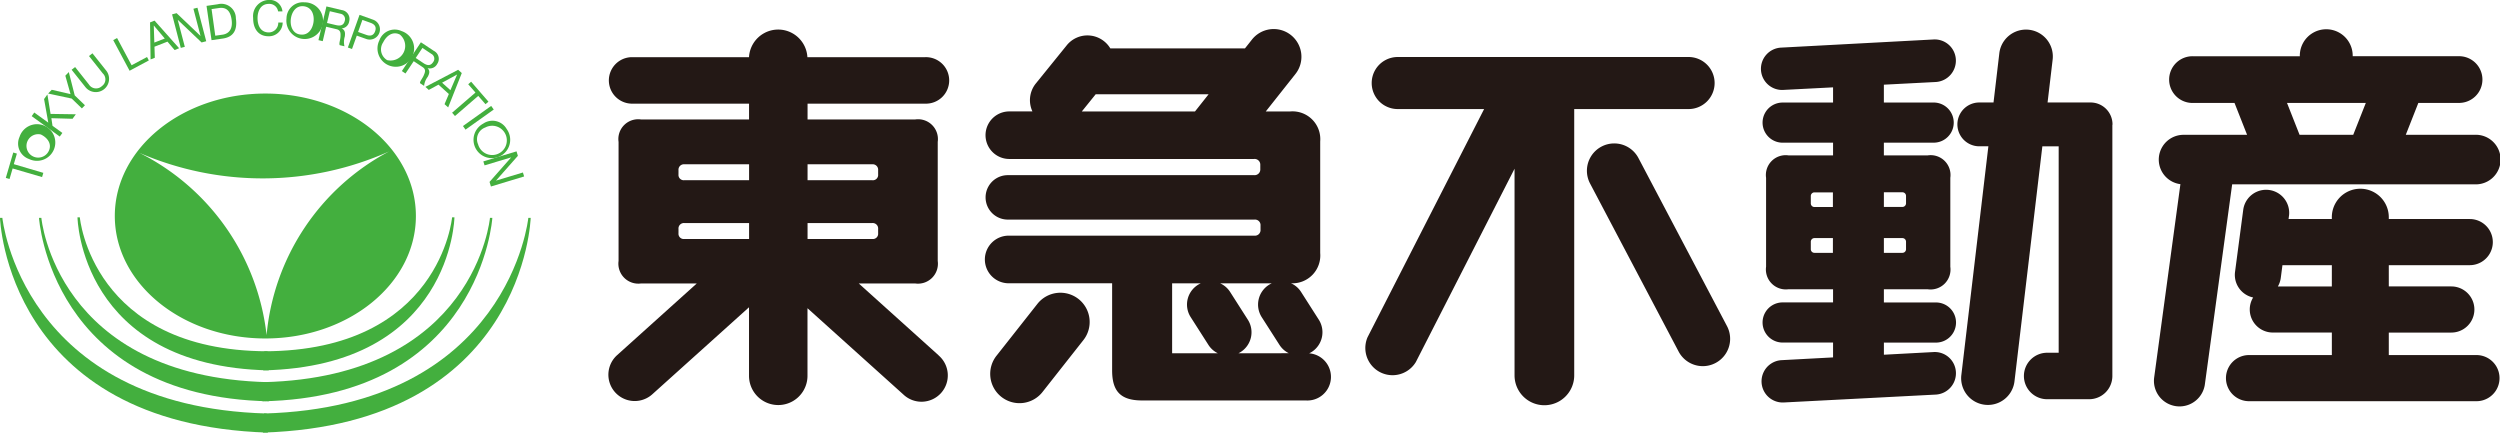
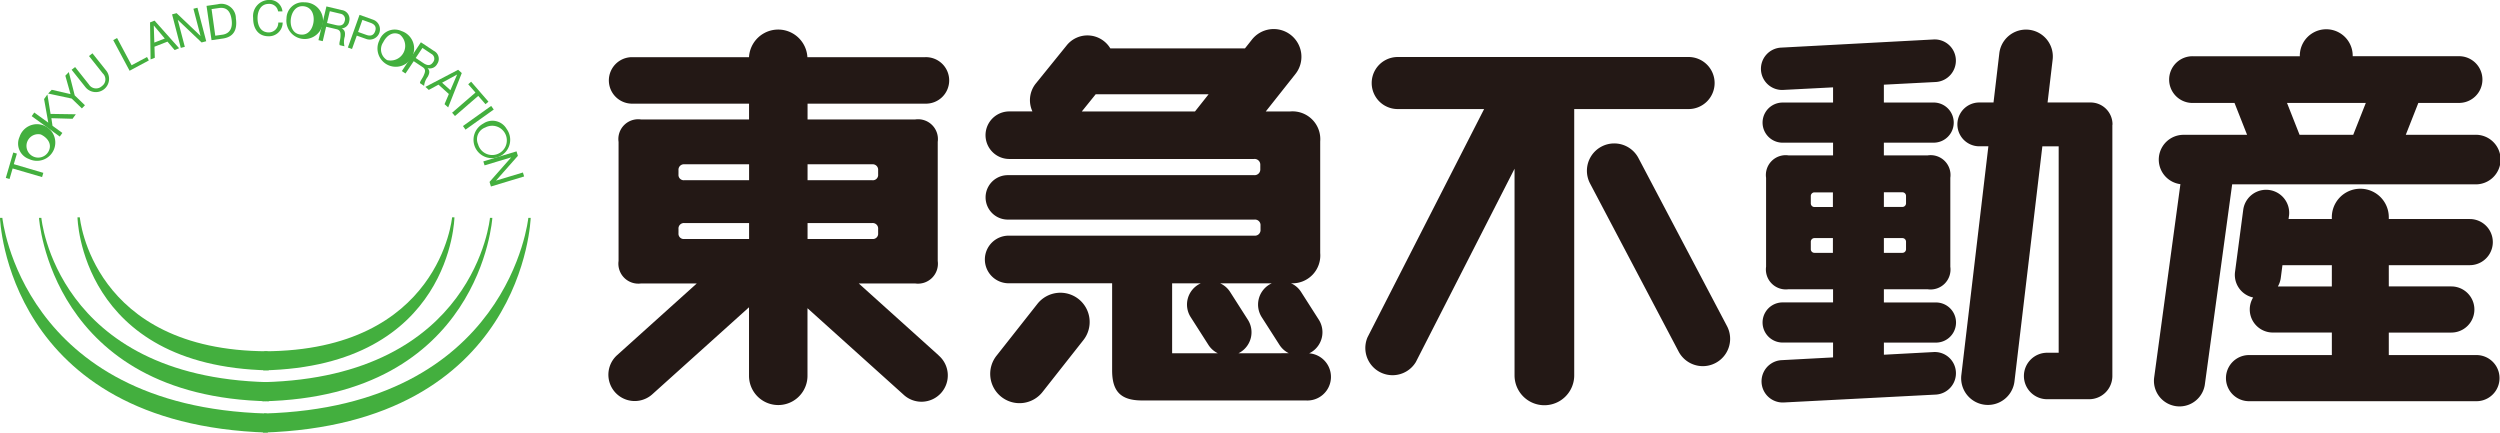
<svg xmlns="http://www.w3.org/2000/svg" width="137.835" height="23.854">
  <g data-name="Group 2706">
    <g data-name="Group 2697">
      <g data-name="Group 2695">
        <g data-name="Group 2694" fill="#43af3e">
-           <path data-name="Path 3556" d="M14.63 5.158c-4.585 0-8.3 3.023-8.3 6.751s3.716 6.752 8.3 6.752 8.3-3.022 8.3-6.752-3.715-6.751-8.3-6.751zm.068 13.318A12.843 12.843 0 007.669 8.419a17.09 17.09 0 0013.785-.071 12.781 12.781 0 00-6.756 10.128z" />
          <path data-name="Path 3557" d="M14.749 19.367c-9.69-.022-10.348-7.383-10.348-7.383h-.129s.136 8.212 10.543 8.436" />
          <path data-name="Path 3558" d="M14.766 21.07C3.078 20.78 2.28 12.011 2.28 12.011h-.13s.622 9.874 12.682 10.114" />
          <path data-name="Path 3559" d="M14.701 22.798C1.186 22.416.13 12.011.13 12.011H0s.333 11.386 14.766 11.84" />
          <path data-name="Path 3560" d="M14.559 22.798c13.515-.382 14.57-10.787 14.57-10.787h.13s-.333 11.386-14.766 11.84" />
          <path data-name="Path 3561" d="M14.527 21.07c11.688-.29 12.487-9.059 12.487-9.059h.131s-.623 9.874-12.683 10.114" />
          <path data-name="Path 3562" d="M14.577 19.367c9.69-.022 10.348-7.383 10.348-7.383h.13s-.138 8.212-10.543 8.436" />
        </g>
      </g>
      <g data-name="Group 2696" fill="#43af3e">
        <path data-name="Path 3563" d="M.696 9.288l-.17.581-.206-.06.411-1.4.2.06-.17.582 1.628.479-.069.233z" />
        <path data-name="Path 3564" d="M1.077 7.549a1.01 1.01 0 11.525 1.219.9.9 0 01-.525-1.219zm1.612.773c.192-.4-.09-.742-.438-.908a.646.646 0 10.438.908z" />
        <path data-name="Path 3565" d="M1.748 6.404l.141-.2.773.558-.232-1.3.183-.255.175 1.073 1.392.021-.18.248-1.168-.033.063.42.543.393-.143.2z" />
        <path data-name="Path 3566" d="M4.12 5.26l.563.543-.168.174-.562-.542-1.3-.278.2-.207 1.035.239-.286-1.015.191-.2z" />
        <path data-name="Path 3567" d="M5.855 3.891a.732.732 0 11-1.147.91l-.759-.955.191-.151.758.956a.467.467 0 00.722.095.451.451 0 00.046-.7l-.759-.956.19-.151z" />
        <path data-name="Path 3568" d="M6.242 2.212l.213-.115.8 1.5.851-.455.1.19-1.061.569z" />
        <path data-name="Path 3569" d="M8.272 1.236l.248-.1 1.356 1.523-.249.1-.394-.464-.717.28.019.61-.233.091zm.237 1.111l.575-.223-.606-.721z" />
        <path data-name="Path 3570" d="M9.487.792l.25-.066 1.32 1.257-.393-1.5.222-.058.484 1.848-.255.068-1.309-1.243h-.005l.389 1.484-.222.058z" />
        <path data-name="Path 3571" d="M11.387.324l.618-.089a.8.8 0 011 .775c.091.634-.123 1.03-.724 1.116l-.618.089zm.482 1.645l.4-.057c.165-.024.6-.136.5-.832-.065-.451-.263-.7-.705-.636l-.4.058z" />
        <path data-name="Path 3572" d="M15.332.627a.484.484 0 00-.505-.412c-.432-.006-.621.366-.627.765-.005.436.173.8.61.808a.526.526 0 00.532-.544h.243a.757.757 0 01-.8.755c-.566-.008-.835-.451-.828-1.008a.891.891 0 01.875-.994.7.7 0 01.741.631z" />
        <path data-name="Path 3573" d="M16.783.129a1.011 1.011 0 11-.987.888.9.9 0 01.987-.888zm-.217 1.775c.441.054.673-.322.721-.7s-.09-.8-.53-.858-.675.323-.722.7.091.81.531.859z" />
        <path data-name="Path 3574" d="M17.997.354l.834.2a.493.493 0 01.423.614.458.458 0 01-.419.4c.2.09.2.259.175.446a1.02 1.02 0 00-.018.538l-.263-.062c-.049-.092.035-.284.044-.474s.012-.352-.216-.406l-.575-.136-.188.795-.236-.055zm.524 1.029c.221.052.424.037.487-.233a.3.3 0 00-.24-.393l-.585-.139-.153.649z" />
        <path data-name="Path 3575" d="M19.823.818l.751.269a.564.564 0 01-.379 1.063l-.524-.186-.263.737-.228-.081zm-.08.944l.447.159c.257.095.416.018.493-.2s0-.373-.257-.464l-.446-.16z" />
        <path data-name="Path 3576" d="M22.143 1.714a1.01 1.01 0 11-1.226.509.9.9 0 011.226-.509zm-.8 1.6a.807.807 0 00.7-1.41c-.4-.2-.743.08-.914.426a.687.687 0 00.219.986z" />
        <path data-name="Path 3577" d="M23.206 2.331l.714.474a.492.492 0 01.183.723.457.457 0 01-.531.228c.152.153.1.313.01.479a1 1 0 00-.2.5l-.225-.15c-.015-.1.132-.252.206-.429s.134-.326-.061-.455l-.492-.328-.454.679-.2-.134zm.135 1.146c.188.126.384.183.537-.05a.3.3 0 00-.088-.452l-.5-.334-.37.555z" />
        <path data-name="Path 3578" d="M25.26 3.847l.2.18-.751 1.895-.2-.179.238-.56-.571-.516-.536.291-.186-.168zm-.886.712l.459.414.371-.866z" />
        <path data-name="Path 3579" d="M26.214 5.103l-.4-.459.161-.14.954 1.1-.162.14-.4-.458-1.283 1.111-.158-.183z" />
        <path data-name="Path 3580" d="M27.08 5.839l.142.2-1.557 1.109-.14-.2z" />
        <path data-name="Path 3581" d="M27.934 7.111a1.011 1.011 0 11-1.294-.294.9.9 0 011.294.294zm-1.575.846a.807.807 0 10.395-.927.686.686 0 00-.395.927z" />
        <path data-name="Path 3582" d="M28.478 8.345l.075.246-1.207 1.367 1.484-.448.067.219-1.83.554-.077-.253 1.194-1.354-1.468.442-.068-.219z" />
      </g>
    </g>
    <g data-name="Group 2701">
      <g data-name="Group 2700">
        <g data-name="Group 2699">
          <g data-name="Group 2698">
            <path data-name="Path 3583" d="M106.737 18.889a1.106 1.106 0 100-2.213h-2.871v-.726h2.423a1.1 1.1 0 001.24-1.242V9.802a1.094 1.094 0 00-1.24-1.236h-2.424v-.7h2.746a1.106 1.106 0 100-2.213h-2.746v-.984l2.882-.149a1.18 1.18 0 001.086-1.256 1.167 1.167 0 00-1.244-1.087l-8.381.448a1.168 1.168 0 10.156 2.33l2.7-.139v.838h-2.78a1.106 1.106 0 000 2.213h2.78v.7h-2.457a1.092 1.092 0 00-1.236 1.238v4.9a1.1 1.1 0 001.236 1.242h2.457v.726h-2.78a1.106 1.106 0 000 2.213h2.78v.819l-2.853.153a1.168 1.168 0 00.156 2.331l8.383-.435a1.178 1.178 0 001.086-1.256 1.166 1.166 0 00-1.244-1.087l-2.725.146v-.67zm-2.871-8.288h1.015a.2.2 0 01.206.2v.4a.2.2 0 01-.206.208h-1.015zm0 2.526h1.015a.2.2 0 01.206.206v.4a.2.2 0 01-.206.207h-1.015zm-2.811.813h-1.018a.2.2 0 01-.2-.207v-.4a.2.2 0 01.2-.206h1.019zm0-2.526h-1.018a.2.2 0 01-.2-.208v-.4a.2.2 0 01.2-.2h1.019zm15.416-4.538v-.017a1.209 1.209 0 00-1.209-1.209h-2.371l.279-2.36a1.48 1.48 0 00-2.939-.356l-.32 2.716h-.784a1.208 1.208 0 100 2.416h.5l-1.49 12.607a1.475 1.475 0 002.929.355l1.537-12.961h.9v11.382h-.6a1.281 1.281 0 100 2.561h2.278a1.279 1.279 0 001.282-1.268V6.876z" fill="#231815" />
          </g>
        </g>
      </g>
      <path data-name="Path 3584" d="M51.753 19.594l-4.405-3.965h3.111a1.1 1.1 0 001.242-1.242V7.822a1.094 1.094 0 00-1.242-1.236h-5.935v-.871h6.491a1.282 1.282 0 100-2.563h-6.5a1.612 1.612 0 00-3.219 0h-6.481a1.282 1.282 0 000 2.563h6.483v.871h-5.959a1.092 1.092 0 00-1.235 1.239v6.562a1.1 1.1 0 001.235 1.242h3.076l-4.406 3.965a1.451 1.451 0 001.941 2.157l5.346-4.81v3.779a1.612 1.612 0 103.224 0v-3.727l5.288 4.759a1.451 1.451 0 101.94-2.157zm-3.338-6.731a.289.289 0 01-.328.313h-3.563v-.878h3.563a.3.3 0 01.328.326zm-.328-3.805a.3.3 0 01.328.326v.239a.29.29 0 01-.328.313h-3.563v-.878zm-10.679.326a.3.3 0 01.328-.326H41.3v.877h-3.564a.29.29 0 01-.328-.313zm0 3.479v-.239a.3.3 0 01.328-.326H41.3v.878h-3.564a.289.289 0 01-.328-.313z" fill="#231815" />
      <path data-name="Path 3585" d="M59.464 16.487a1.615 1.615 0 00-2.268.267l-2.229 2.827a1.615 1.615 0 102.535 2l2.228-2.828a1.613 1.613 0 00-.266-2.266zm12.7 3a1.225 1.225 0 00.153-.082 1.289 1.289 0 00.392-1.781l-.975-1.527a1.268 1.268 0 00-.556-.479 1.535 1.535 0 001.61-1.667v-6.15a1.531 1.531 0 00-1.666-1.655h-1.336l1.631-2.059a1.529 1.529 0 10-2.413-1.878l-.364.459h-7.424a1.469 1.469 0 00-2.421-.147l-1.7 2.1a1.467 1.467 0 00-.173 1.522h-1.275a1.311 1.311 0 100 2.622H69.14a.313.313 0 01.345.325v.235a.313.313 0 01-.337.332H55.564a1.225 1.225 0 100 2.45h13.6a.305.305 0 01.334.33v.223a.308.308 0 01-.334.333H55.649a1.313 1.313 0 100 2.625h5.667v4.8c0 1.156.467 1.661 1.654 1.661h9.02a1.303 1.303 0 00.177-2.6zm-6.26-13.366c-.007.008-.012.016-.017.024h-6.242l.765-.948h6.226zm-1.28 13.355v-3.854h1.578a1.283 1.283 0 00-.552 1.867l.975 1.526a1.282 1.282 0 00.517.461zm3.659 0a1.339 1.339 0 00.122-.069 1.289 1.289 0 00.393-1.781l-.975-1.527a1.282 1.282 0 00-.551-.478h2.846a1.248 1.248 0 00-.16.086 1.289 1.289 0 00-.393 1.781l.977 1.526a1.285 1.285 0 00.517.461z" fill="#231815" />
      <path data-name="Path 3586" d="M94.534 4.579a1.437 1.437 0 00-1.438-1.436H77.062a1.435 1.435 0 000 2.87h4.763l-6.424 12.575a1.5 1.5 0 002.66 1.373l5.442-10.658v11.394a1.645 1.645 0 103.29 0V6.013h6.3a1.436 1.436 0 001.441-1.434zm.692 13.419l-4.893-9.286a1.507 1.507 0 10-2.666 1.406l4.894 9.287a1.507 1.507 0 002.665-1.407z" fill="#231815" />
      <path data-name="Path 3587" d="M136.464 10.164a1.367 1.367 0 100-2.733h-3.823l.692-1.757h2.281a1.288 1.288 0 000-2.575h-5.9v-.023a1.458 1.458 0 10-2.916-.009v.034h-5.881a1.288 1.288 0 100 2.575h2.281l.693 1.757h-3.5a1.366 1.366 0 00-.176 2.721l-1.451 10.686a1.411 1.411 0 002.794.389l1.51-11.065zm-6.027-4.489l-.694 1.757h-2.959l-.692-1.757zm6.1 13.9h-4.833v-1.239h3.447a1.272 1.272 0 100-2.544h-3.447V14.62h4.463a1.272 1.272 0 000-2.544h-4.463v-.1a1.57 1.57 0 00-3.141 0v.1h-2.386l.03-.219a1.273 1.273 0 00-2.525-.317l-.457 3.462a1.273 1.273 0 001 1.4 1.256 1.256 0 00-.187.66 1.272 1.272 0 001.272 1.272h3.254v1.242h-4.566a1.272 1.272 0 000 2.544h12.539a1.272 1.272 0 100-2.544zm-7.974-3.783h-2.974a1.269 1.269 0 00.16-.472l.091-.7h2.724z" fill="#231815" />
    </g>
  </g>
</svg>